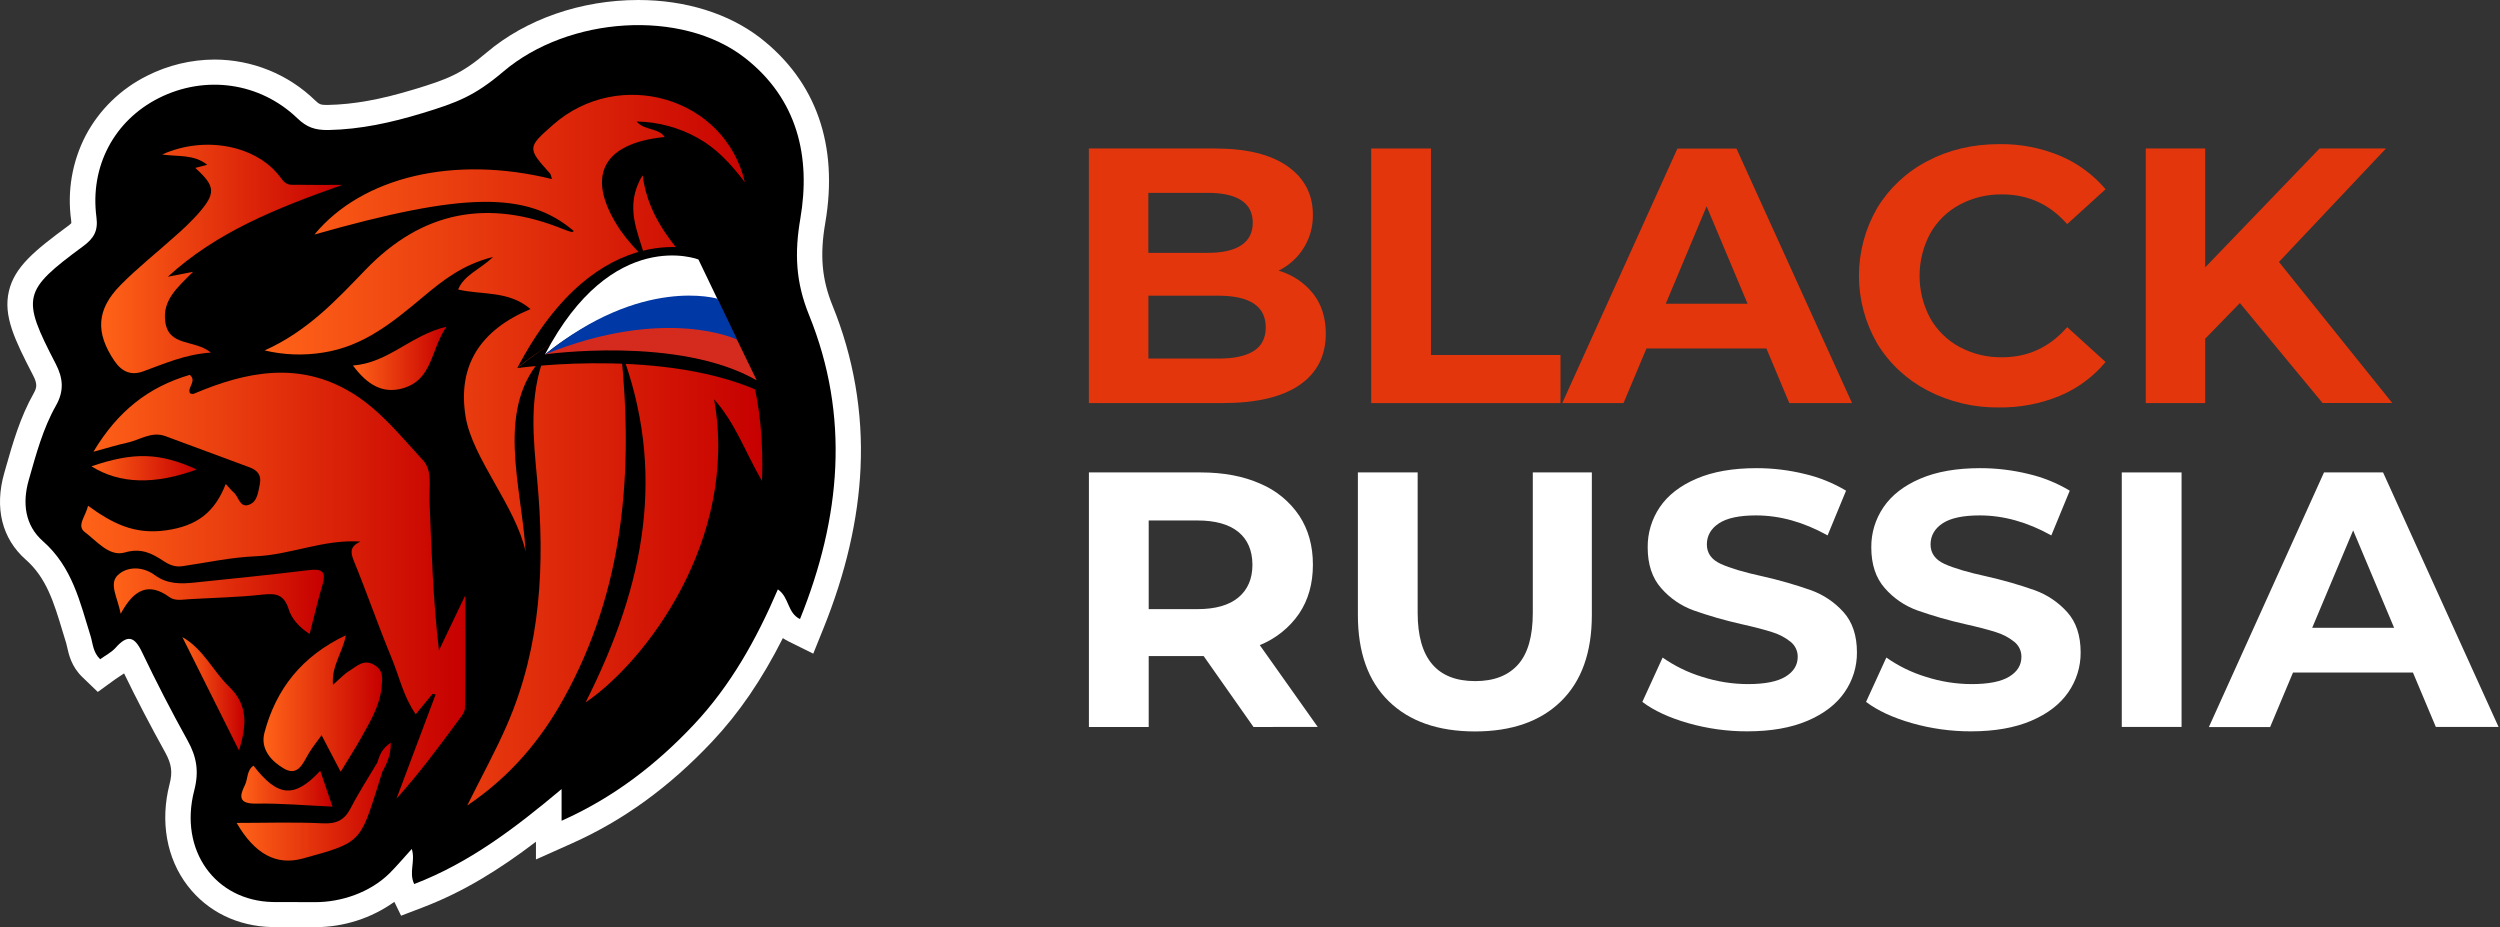
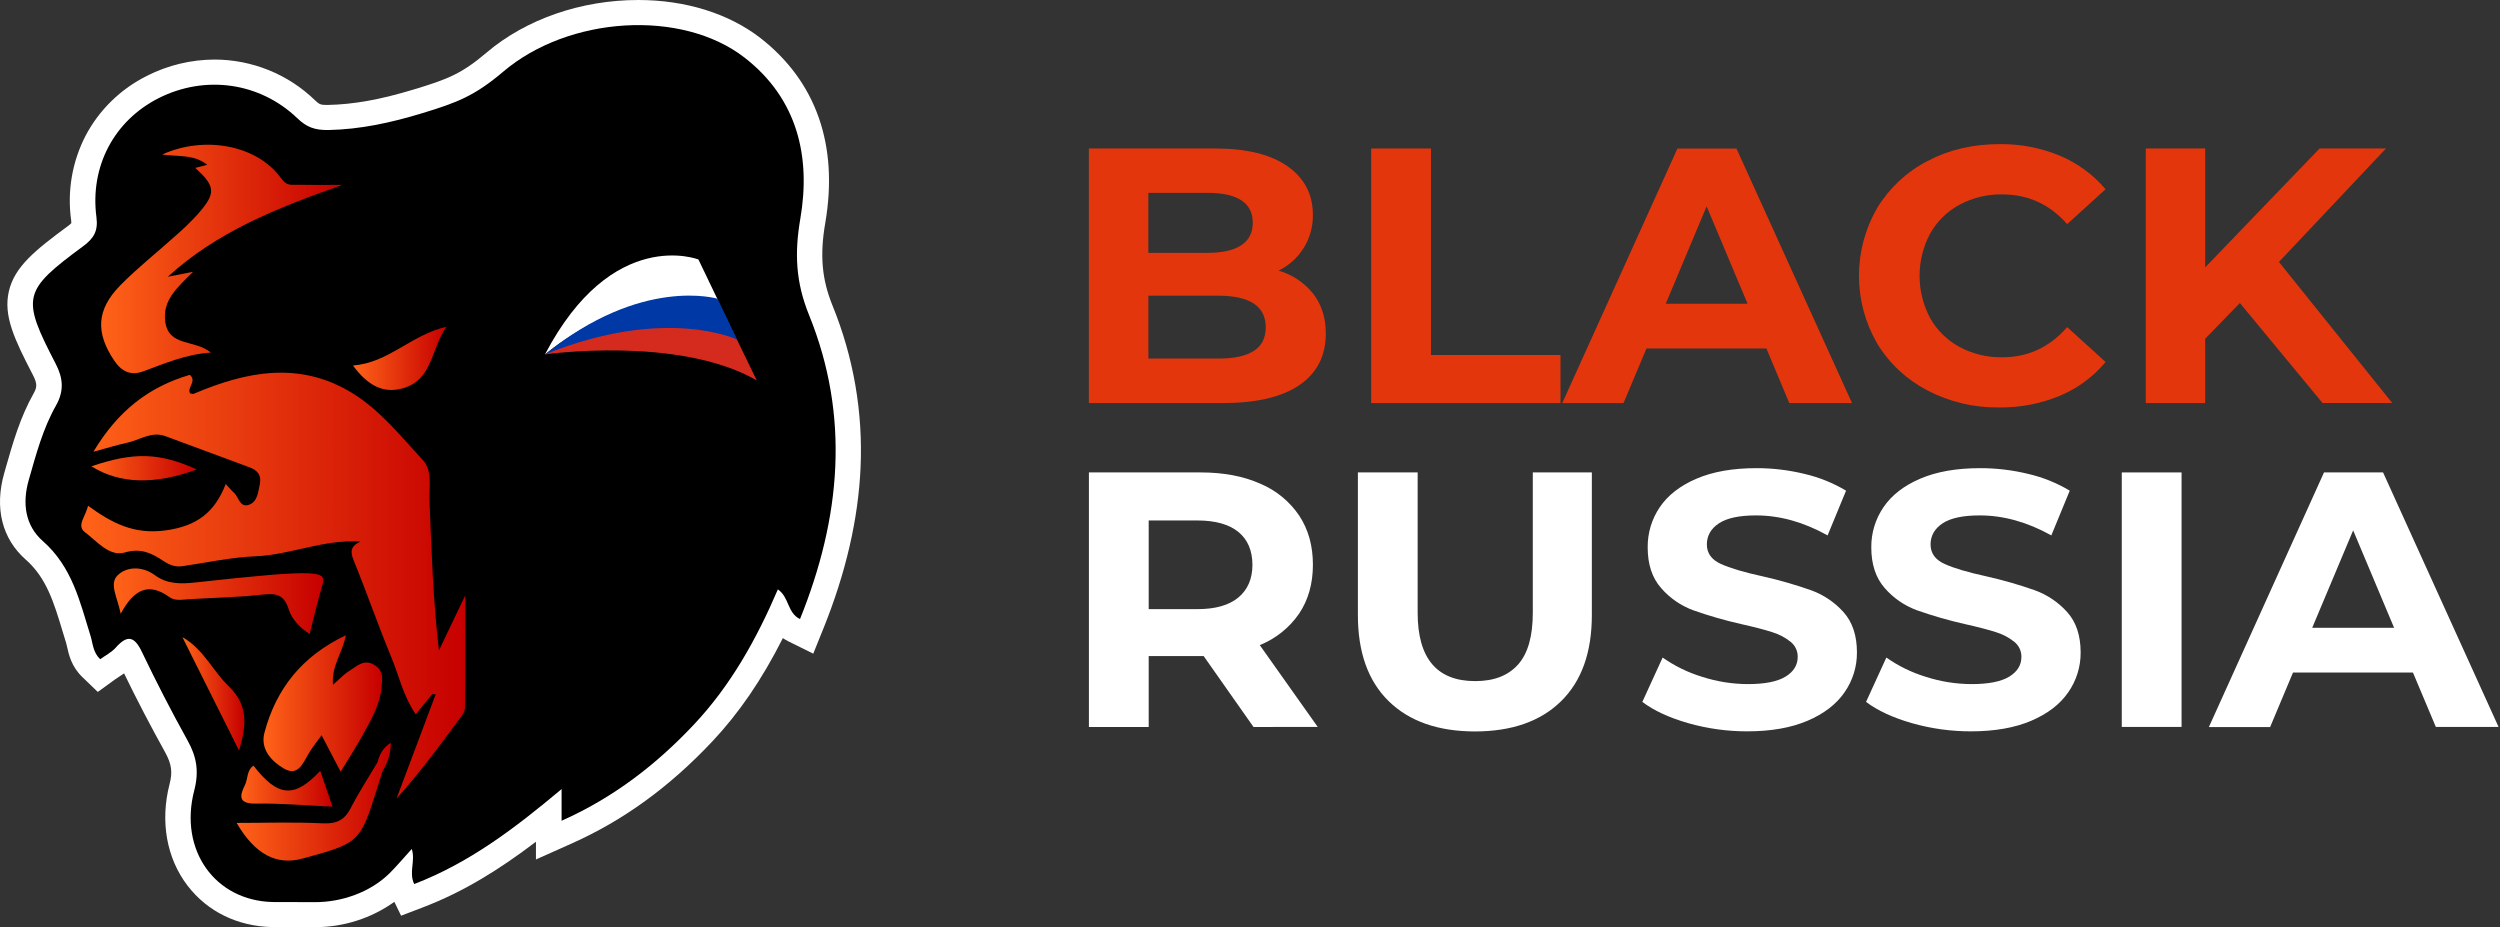
<svg xmlns="http://www.w3.org/2000/svg" width="213" height="79" viewBox="0 0 213 79" fill="none">
  <rect x="0" y="0" width="213" height="79" fill="#333333" stroke="none" />
  <g clip-path="url(#clip0_3252_15753)">
    <path d="M111.887 25.029C112.6 25.947 112.957 27.077 112.957 28.42C112.957 30.32 112.207 31.784 110.709 32.809C109.21 33.834 107.025 34.345 104.153 34.341H92.771V12.652H103.524C106.207 12.652 108.267 13.158 109.703 14.171C111.139 15.184 111.856 16.557 111.856 18.29C111.877 19.276 111.613 20.248 111.096 21.093C110.578 21.937 109.828 22.619 108.932 23.06C110.102 23.395 111.136 24.083 111.887 25.029ZM97.838 16.431V21.543H102.899C104.156 21.543 105.109 21.326 105.76 20.893C106.412 20.459 106.736 19.819 106.735 18.972C106.735 18.126 106.41 17.49 105.76 17.066C105.11 16.642 104.157 16.43 102.899 16.431H97.838ZM106.814 29.907C107.499 29.474 107.842 28.802 107.842 27.893C107.842 26.093 106.49 25.192 103.786 25.192H97.844V30.55H103.786C105.122 30.555 106.13 30.34 106.811 29.907H106.814Z" fill="#E4360D" />
    <path d="M116.825 12.652H121.918V30.248H132.954V34.343H116.825V12.652Z" fill="#E4360D" />
    <path d="M150.498 29.689H140.279L138.324 34.343H133.105L142.916 12.659H147.947L157.793 34.343H152.448L150.498 29.689ZM148.894 25.879L145.404 17.578L141.922 25.879H148.894Z" fill="#E4360D" />
    <path d="M164.222 33.268C162.449 32.348 160.968 30.966 159.939 29.272C158.918 27.512 158.382 25.521 158.382 23.495C158.382 21.468 158.918 19.477 159.939 17.717C160.967 16.023 162.449 14.64 164.222 13.722C166.035 12.762 168.074 12.281 170.339 12.28C172.114 12.255 173.874 12.592 175.51 13.271C177.014 13.906 178.346 14.883 179.394 16.122L176.123 19.095C174.638 17.407 172.794 16.563 170.589 16.563C169.316 16.541 168.06 16.845 166.943 17.446C165.889 18.016 165.023 18.87 164.443 19.909C163.855 21.017 163.547 22.25 163.547 23.502C163.547 24.753 163.855 25.986 164.443 27.095C165.024 28.131 165.89 28.985 166.943 29.557C168.06 30.158 169.316 30.462 170.589 30.44C172.791 30.44 174.634 29.583 176.123 27.869L179.394 30.842C178.351 32.099 177.013 33.088 175.494 33.723C173.853 34.401 172.087 34.739 170.306 34.714C168.187 34.742 166.095 34.245 164.222 33.268Z" fill="#E4360D" />
    <path d="M190.838 25.819L187.882 28.857V34.343H182.821V12.652H187.882V22.78L197.629 12.652H203.284L194.165 22.317L203.818 34.336H197.881L190.838 25.819Z" fill="#E4360D" />
    <path d="M106.799 61.939L102.553 55.899H97.869V61.939H92.775V40.251H102.301C104.251 40.251 105.944 40.571 107.38 41.212C108.732 41.782 109.885 42.73 110.697 43.938C111.474 45.115 111.861 46.508 111.86 48.119C111.859 49.729 111.466 51.118 110.681 52.285C109.857 53.483 108.692 54.414 107.333 54.964L112.27 61.934L106.799 61.939ZM105.509 45.32C104.709 44.67 103.546 44.344 102.019 44.344H97.869V51.898H102.019C103.549 51.898 104.713 51.568 105.509 50.906C106.305 50.244 106.705 49.315 106.708 48.119C106.702 46.904 106.302 45.969 105.505 45.315L105.509 45.32Z" fill="white" />
    <path d="M118.317 59.739C116.566 58.026 115.691 55.58 115.692 52.398V40.251H120.784V52.207C120.784 56.09 122.419 58.031 125.69 58.031C127.283 58.031 128.499 57.561 129.337 56.621C130.176 55.682 130.595 54.211 130.595 52.207V40.251H135.625V52.405C135.625 55.585 134.75 58.032 133.001 59.746C131.251 61.46 128.804 62.318 125.659 62.319C122.515 62.314 120.068 61.454 118.317 59.739Z" fill="white" />
    <path d="M143.843 61.615C142.216 61.149 140.911 60.545 139.927 59.802L141.656 56.023C142.681 56.744 143.818 57.299 145.021 57.665C146.28 58.072 147.595 58.281 148.919 58.285C150.365 58.285 151.434 58.073 152.127 57.65C152.819 57.227 153.165 56.664 153.165 55.962C153.169 55.715 153.116 55.472 153.009 55.249C152.903 55.026 152.746 54.83 152.552 54.675C152.086 54.305 151.552 54.026 150.979 53.855C150.34 53.649 149.476 53.424 148.385 53.18C146.991 52.867 145.618 52.473 144.273 51.998C143.211 51.607 142.267 50.957 141.531 50.108C140.765 49.241 140.382 48.085 140.383 46.639C140.369 45.422 140.727 44.229 141.411 43.215C142.103 42.194 143.146 41.383 144.54 40.785C145.934 40.186 147.636 39.887 149.649 39.887C151.035 39.885 152.416 40.051 153.761 40.381C155.004 40.672 156.193 41.152 157.284 41.806L155.711 45.617C153.678 44.482 151.645 43.914 149.611 43.913C148.186 43.913 147.133 44.138 146.452 44.588C145.771 45.038 145.428 45.637 145.424 46.384C145.424 47.128 145.817 47.68 146.603 48.041C147.389 48.403 148.588 48.759 150.201 49.11C151.594 49.424 152.967 49.818 154.313 50.292C155.371 50.677 156.316 51.315 157.063 52.148C157.828 52.996 158.211 54.143 158.211 55.589C158.22 56.799 157.852 57.982 157.157 58.98C156.455 60.002 155.401 60.812 153.998 61.411C152.594 62.01 150.886 62.309 148.873 62.31C147.171 62.314 145.478 62.08 143.843 61.615Z" fill="white" />
    <path d="M162.902 61.615C161.277 61.149 159.973 60.545 158.988 59.802L160.717 56.023C161.741 56.744 162.877 57.299 164.08 57.665C165.339 58.072 166.655 58.281 167.98 58.285C169.426 58.285 170.495 58.073 171.187 57.65C171.879 57.227 172.226 56.664 172.224 55.962C172.227 55.716 172.176 55.472 172.068 55.249C171.962 55.026 171.806 54.83 171.61 54.676C171.146 54.305 170.612 54.026 170.039 53.855C169.398 53.649 168.534 53.424 167.445 53.18C166.052 52.867 164.679 52.473 163.333 51.998C162.268 51.609 161.321 50.958 160.582 50.108C159.817 49.241 159.435 48.085 159.434 46.639C159.421 45.421 159.783 44.227 160.472 43.215C161.164 42.194 162.207 41.383 163.6 40.785C164.994 40.186 166.697 39.887 168.71 39.887C170.096 39.886 171.477 40.052 172.822 40.381C174.064 40.671 175.253 41.152 176.343 41.806L174.772 45.618C172.738 44.482 170.706 43.914 168.672 43.913C167.244 43.913 166.191 44.138 165.511 44.588C164.831 45.038 164.488 45.637 164.483 46.384C164.483 47.128 164.876 47.68 165.662 48.042C166.448 48.403 167.647 48.759 169.26 49.11C170.653 49.424 172.027 49.818 173.372 50.292C174.431 50.678 175.375 51.316 176.123 52.149C176.888 52.996 177.27 54.143 177.271 55.589C177.28 56.799 176.912 57.982 176.218 58.98C175.515 60.002 174.461 60.812 173.058 61.411C171.655 62.01 169.946 62.309 167.934 62.311C166.231 62.314 164.537 62.08 162.902 61.615Z" fill="white" />
    <path d="M180.775 40.251H185.869V61.934H180.775V40.251Z" fill="white" />
    <path d="M205.583 57.3H195.364L193.414 61.946H188.196L198.005 40.251H203.037L212.877 61.934H207.533L205.583 57.3ZM203.979 53.49L200.489 45.187L196.999 53.49H203.979Z" fill="white" />
    <path d="M23.209 78.987H23.185C20.238 78.921 17.682 77.671 15.989 75.47C14.19 73.132 13.632 69.976 14.447 66.809C14.716 65.776 14.618 65.097 14.077 64.108C12.831 61.866 11.654 59.605 10.571 57.373C10.421 57.478 10.277 57.572 10.143 57.658C10.009 57.744 9.902 57.813 9.814 57.878L8.332 58.953L7.016 57.687C6.088 56.794 5.86 55.761 5.723 55.143C5.694 55.011 5.666 54.886 5.642 54.805C5.534 54.459 5.43 54.113 5.325 53.767C4.592 51.333 3.954 49.23 2.205 47.69C0.166 45.898 -0.487 43.273 0.363 40.302L0.49 39.855C1.091 37.746 1.712 35.565 2.873 33.506C3.144 33.025 3.197 32.706 2.813 31.968C1.222 28.896 0.271 26.904 0.757 24.812C1.244 22.721 2.985 21.33 5.779 19.265C5.887 19.191 5.987 19.106 6.077 19.011C6.079 18.933 6.075 18.855 6.064 18.778C5.714 16.295 6.147 13.767 7.306 11.536C8.467 9.344 10.297 7.566 12.538 6.453C14.313 5.555 16.279 5.082 18.275 5.074C21.483 5.079 24.56 6.327 26.842 8.548C27.196 8.886 27.325 8.942 27.823 8.942H27.913C30.14 8.898 32.413 8.486 35.313 7.606C38.152 6.745 39.334 6.283 41.453 4.483C44.806 1.634 49.518 0 54.381 0C58.404 0 62.091 1.151 64.786 3.239C69.537 6.934 71.449 12.377 70.315 18.979C69.839 21.742 70.019 23.786 70.93 26.035C72.722 30.427 73.537 35.147 73.318 39.876C73.123 44.233 72.061 48.823 70.162 53.528L69.289 55.692L67.178 54.645C67.012 54.564 66.852 54.471 66.7 54.367C64.911 57.911 62.956 60.764 60.67 63.19C57.021 67.062 53.113 69.898 48.723 71.858L45.663 73.225V71.714C42.541 74.091 39.507 75.973 36.058 77.297L34.173 78.018L33.599 76.836C31.639 78.238 29.279 78.993 26.857 78.993L23.209 78.987Z" fill="white" />
    <path d="M23.233 76.853C18.34 76.743 15.221 72.45 16.551 67.339C16.972 65.719 16.751 64.469 15.982 63.09C14.611 60.62 13.317 58.11 12.098 55.56C11.45 54.196 10.849 54.064 9.85 55.189C9.493 55.589 8.971 55.849 8.534 56.166C7.912 55.568 7.917 54.829 7.717 54.188C6.809 51.276 6.158 48.308 3.653 46.104C2.141 44.773 1.881 42.879 2.453 40.886C3.075 38.713 3.653 36.524 4.773 34.547C5.477 33.3 5.376 32.213 4.749 31.002C1.806 25.322 1.915 24.794 7.084 20.979C8.006 20.304 8.369 19.659 8.217 18.509C7.646 14.169 9.733 10.272 13.528 8.357C17.486 6.366 22.138 7.007 25.337 10.079C26.127 10.839 26.826 11.092 27.965 11.079C30.732 11.024 33.33 10.447 35.96 9.649C38.945 8.744 40.44 8.172 42.877 6.104C48.437 1.377 58.083 0.743 63.453 4.922C67.967 8.433 69.09 13.391 68.188 18.631C67.685 21.566 67.791 24.032 68.929 26.835C72.431 35.466 71.646 44.112 68.159 52.746C67.061 52.202 67.263 50.904 66.275 50.214C64.465 54.434 62.269 58.392 59.102 61.753C55.936 65.114 52.319 67.933 47.847 69.93V67.229C43.853 70.582 39.966 73.527 35.29 75.32C34.808 74.319 35.415 73.379 35.083 72.331C34.421 73.056 33.839 73.755 33.198 74.395C31.517 76.059 29.045 76.868 26.858 76.863L23.233 76.853Z" fill="black" />
-     <path d="M56.627 11.673C51.216 12.216 49.844 15.125 52.847 19.607C53.466 20.483 54.179 21.292 54.974 22.019C54.386 19.779 53.13 17.615 54.751 14.929C55.248 18.812 57.686 21.161 59.84 23.761C63.834 28.587 65.151 34.318 64.923 40.979C63.458 38.447 62.653 36.04 60.84 34.017C62.972 45.971 54.953 56.431 49.892 59.844C55.02 49.716 56.771 40.094 52.899 29.853C53.975 40.187 53.185 50.231 48.017 59.534C46.057 63.062 43.487 66.153 39.805 68.632C41.032 66.159 42.23 63.989 43.211 61.727C46.114 55.032 46.434 48.02 45.768 40.873C45.437 37.338 45.05 33.756 46.408 30.29C42.072 34.654 44.484 41.524 44.781 47.002C43.952 43.15 40.251 39.055 39.67 35.498C38.959 31.143 40.934 28.109 45.199 26.332C43.328 24.732 41.068 25.15 39.031 24.666C39.579 23.385 40.837 23.01 42.014 21.892C39.396 22.542 37.698 23.918 36.039 25.3C33.508 27.419 30.99 29.507 27.544 30.037C25.883 30.308 24.183 30.247 22.546 29.857C26.222 28.207 28.668 25.549 31.153 22.973C35.991 17.954 41.604 16.928 48.007 19.531C48.24 19.625 48.478 19.706 48.72 19.776C48.761 19.787 48.828 19.716 48.891 19.684C44.892 16.285 39.536 16.357 26.789 19.983C30.863 15.051 38.714 13.199 47.025 15.257C46.96 15.064 46.948 14.879 46.854 14.769C44.918 12.622 44.92 12.563 47.137 10.618C52.75 5.692 61.747 8.255 63.465 15.528C62.242 13.927 61.034 12.633 59.461 11.761C57.867 10.867 56.071 10.382 54.237 10.35C54.931 11.153 56.075 10.858 56.627 11.673Z" fill="url(#paint0_linear_3252_15753)" />
    <path d="M36.844 59.123L35.42 60.854C34.35 59.302 34.004 57.591 33.352 56.026C32.223 53.306 31.265 50.516 30.15 47.79C29.84 47.034 29.823 46.551 30.709 46.142C27.563 45.93 24.765 47.275 21.773 47.395C19.69 47.479 17.622 47.935 15.549 48.239C14.934 48.332 14.442 48.133 13.945 47.807C12.944 47.15 12.048 46.661 10.628 47.072C9.31 47.454 8.255 46.102 7.235 45.342C6.487 44.785 7.314 43.992 7.498 43.087C9.518 44.554 11.399 45.563 14.115 45.189C16.83 44.814 18.302 43.619 19.234 41.235C19.565 41.591 19.717 41.794 19.908 41.954C20.346 42.321 20.422 43.305 21.23 42.999C21.945 42.734 21.996 41.904 22.14 41.232C22.299 40.481 21.921 40.05 21.235 39.806C18.857 38.932 16.481 38.052 14.108 37.165C12.895 36.713 11.901 37.503 10.808 37.727C10.011 37.896 9.232 38.145 7.96 38.489C10.042 35.003 12.684 32.959 16.174 31.936C16.808 32.5 15.91 32.999 16.193 33.514C16.296 33.529 16.419 33.589 16.502 33.553C20.996 31.637 25.527 30.741 30.006 33.486C32.405 34.958 34.156 37.179 36.036 39.21C36.868 40.113 36.55 41.483 36.592 42.647C36.764 46.877 36.892 51.109 37.399 55.418C38.085 53.982 38.77 52.548 39.642 50.719C39.642 54.189 39.663 57.253 39.613 60.315C39.613 60.693 39.257 61.093 39.003 61.439C37.35 63.693 35.678 65.933 33.781 68.046L37.12 59.16L36.844 59.123Z" fill="url(#paint1_linear_3252_15753)" />
    <path d="M14.302 23.577L16.452 23.158C15.094 24.509 13.846 25.564 14.076 27.378C14.352 29.573 16.576 28.889 17.962 30.04C15.774 30.189 14.002 30.987 12.179 31.649C11.151 32.02 10.363 31.659 9.743 30.741C8.134 28.356 8.201 26.394 10.257 24.303C11.711 22.824 13.358 21.529 14.903 20.135C15.573 19.557 16.209 18.942 16.809 18.293C18.426 16.468 18.387 15.895 16.637 14.306L17.655 14.038C16.509 13.133 15.215 13.362 13.815 13.165C17.472 11.509 21.95 12.39 23.951 15.191C24.428 15.866 24.808 15.732 25.312 15.742C26.414 15.768 27.517 15.751 29.171 15.751C23.501 17.756 18.443 19.785 14.302 23.577Z" fill="url(#paint2_linear_3252_15753)" />
    <path d="M29.47 54.123C29.198 55.602 28.228 56.726 28.37 58.343C28.937 57.852 29.317 57.429 29.785 57.145C30.397 56.772 30.971 56.141 31.841 56.623C32.712 57.106 32.58 57.859 32.504 58.607C32.333 60.207 31.494 61.547 30.74 62.915C30.226 63.833 29.652 64.714 29.026 65.752C28.434 64.616 27.945 63.686 27.399 62.641C27.012 63.176 26.662 63.614 26.371 64.081C25.857 64.895 25.456 66.208 24.207 65.491C23.17 64.896 22.151 63.846 22.531 62.428C23.52 58.693 25.728 55.896 29.47 54.123Z" fill="url(#paint3_linear_3252_15753)" />
-     <path d="M26.379 54.014C25.457 53.421 24.837 52.677 24.599 51.915C24.203 50.644 23.526 50.533 22.359 50.661C20.286 50.892 18.189 50.928 16.102 51.051C15.532 51.085 14.913 51.22 14.433 50.872C12.698 49.613 11.431 50.16 10.284 52.292C10.008 50.881 9.268 49.738 10.035 49.002C10.803 48.266 12.125 48.217 13.191 49.002C14.257 49.787 15.418 49.756 16.639 49.627C19.849 49.289 23.065 48.977 26.271 48.578C27.404 48.438 27.828 48.656 27.47 49.839C27.066 51.183 26.756 52.559 26.379 54.014Z" fill="url(#paint4_linear_3252_15753)" />
+     <path d="M26.379 54.014C25.457 53.421 24.837 52.677 24.599 51.915C24.203 50.644 23.526 50.533 22.359 50.661C20.286 50.892 18.189 50.928 16.102 51.051C15.532 51.085 14.913 51.22 14.433 50.872C12.698 49.613 11.431 50.16 10.284 52.292C10.008 50.881 9.268 49.738 10.035 49.002C10.803 48.266 12.125 48.217 13.191 49.002C14.257 49.787 15.418 49.756 16.639 49.627C27.404 48.438 27.828 48.656 27.47 49.839C27.066 51.183 26.756 52.559 26.379 54.014Z" fill="url(#paint4_linear_3252_15753)" />
    <path d="M30.073 31.144C33.133 30.894 34.955 28.578 38.032 27.837C36.681 29.816 36.867 32.361 34.312 33.086C32.592 33.573 31.285 32.772 30.073 31.144Z" fill="url(#paint5_linear_3252_15753)" />
    <path d="M21.597 65.234C23.653 67.898 25.079 68.052 27.285 65.673L28.327 68.725C25.989 68.62 23.902 68.431 21.817 68.467C20.352 68.492 20.374 67.871 20.857 66.912C21.136 66.362 21.006 65.641 21.597 65.234Z" fill="url(#paint6_linear_3252_15753)" />
    <path d="M20.367 63.943C18.698 60.602 17.12 57.442 15.54 54.282C17.334 55.295 18.133 57.165 19.514 58.502C21.237 60.156 20.951 61.956 20.367 63.943Z" fill="url(#paint7_linear_3252_15753)" />
    <path d="M16.761 39.998C13.152 41.323 10.198 41.234 7.788 39.73C11.427 38.494 13.591 38.563 16.761 39.998Z" fill="url(#paint8_linear_3252_15753)" />
    <path d="M32.163 64.949C31.399 66.24 30.575 67.503 29.892 68.832C29.366 69.859 28.692 70.209 27.493 70.148C25.06 70.027 22.618 70.113 20.163 70.113C21.705 72.77 23.544 73.759 25.773 73.151C30.678 71.811 30.678 71.811 32.191 66.985C32.321 66.57 32.45 66.153 32.578 65.737C33 65.005 33.306 64.242 33.294 63.281C32.606 63.727 32.337 64.306 32.163 64.949Z" fill="url(#paint9_linear_3252_15753)" />
    <path d="M60.064 21.462C60.064 21.462 51.094 17.947 44.069 31.364C44.069 31.364 52.715 23.803 62.116 25.721L60.064 21.462Z" fill="black" />
-     <path d="M62.052 25.555C62.052 25.555 54.15 23.155 44.077 31.364C44.077 31.364 54.7 27.898 64.106 29.814L62.052 25.555Z" fill="black" />
    <path d="M64.066 29.814C64.066 29.814 56.717 26.261 44.069 31.363C44.069 31.363 57.966 29.39 66.12 34.064L64.066 29.814Z" fill="black" />
    <path d="M59.507 22.108C59.507 22.108 52.169 19.227 46.424 30.211C46.424 30.211 53.497 24.026 61.181 25.597L59.507 22.108Z" fill="white" />
    <path d="M61.138 25.454C61.138 25.454 54.679 23.487 46.435 30.204C46.435 30.204 55.122 27.372 62.812 28.943L61.138 25.454Z" fill="#0039A6" />
    <path d="M62.788 28.931C62.788 28.931 56.771 26.021 46.435 30.192C46.435 30.192 57.809 28.578 64.474 32.408L62.788 28.931Z" fill="#D52B1E" />
  </g>
  <defs>
    <linearGradient id="paint0_linear_3252_15753" x1="22.55" y1="38.351" x2="64.947" y2="38.351" gradientUnits="userSpaceOnUse">
      <stop stop-color="#FF6318" />
      <stop offset="1" stop-color="#C60000" />
    </linearGradient>
    <linearGradient id="paint1_linear_3252_15753" x1="6.927" y1="49.908" x2="39.646" y2="49.908" gradientUnits="userSpaceOnUse">
      <stop stop-color="#FF6318" />
      <stop offset="1" stop-color="#C60000" />
    </linearGradient>
    <linearGradient id="paint2_linear_3252_15753" x1="8.615" y1="22.069" x2="29.177" y2="22.069" gradientUnits="userSpaceOnUse">
      <stop stop-color="#FF6318" />
      <stop offset="1" stop-color="#C60000" />
    </linearGradient>
    <linearGradient id="paint3_linear_3252_15753" x1="22.433" y1="59.937" x2="32.554" y2="59.937" gradientUnits="userSpaceOnUse">
      <stop stop-color="#FF6318" />
      <stop offset="1" stop-color="#C60000" />
    </linearGradient>
    <linearGradient id="paint4_linear_3252_15753" x1="9.698" y1="51.22" x2="27.595" y2="51.22" gradientUnits="userSpaceOnUse">
      <stop stop-color="#FF6318" />
      <stop offset="1" stop-color="#C60000" />
    </linearGradient>
    <linearGradient id="paint5_linear_3252_15753" x1="30.073" y1="30.533" x2="38.032" y2="30.533" gradientUnits="userSpaceOnUse">
      <stop stop-color="#FF6318" />
      <stop offset="1" stop-color="#C60000" />
    </linearGradient>
    <linearGradient id="paint6_linear_3252_15753" x1="20.566" y1="66.975" x2="28.327" y2="66.975" gradientUnits="userSpaceOnUse">
      <stop stop-color="#FF6318" />
      <stop offset="1" stop-color="#C60000" />
    </linearGradient>
    <linearGradient id="paint7_linear_3252_15753" x1="15.54" y1="59.113" x2="20.819" y2="59.113" gradientUnits="userSpaceOnUse">
      <stop stop-color="#FF6318" />
      <stop offset="1" stop-color="#C60000" />
    </linearGradient>
    <linearGradient id="paint8_linear_3252_15753" x1="7.788" y1="39.892" x2="16.761" y2="39.892" gradientUnits="userSpaceOnUse">
      <stop stop-color="#FF6318" />
      <stop offset="1" stop-color="#C60000" />
    </linearGradient>
    <linearGradient id="paint9_linear_3252_15753" x1="20.17" y1="68.305" x2="33.303" y2="68.305" gradientUnits="userSpaceOnUse">
      <stop stop-color="#FF6318" />
      <stop offset="1" stop-color="#C60000" />
    </linearGradient>
    <clipPath id="clip0_3252_15753">
      <rect width="213" height="79" fill="white" />
    </clipPath>
  </defs>
</svg>